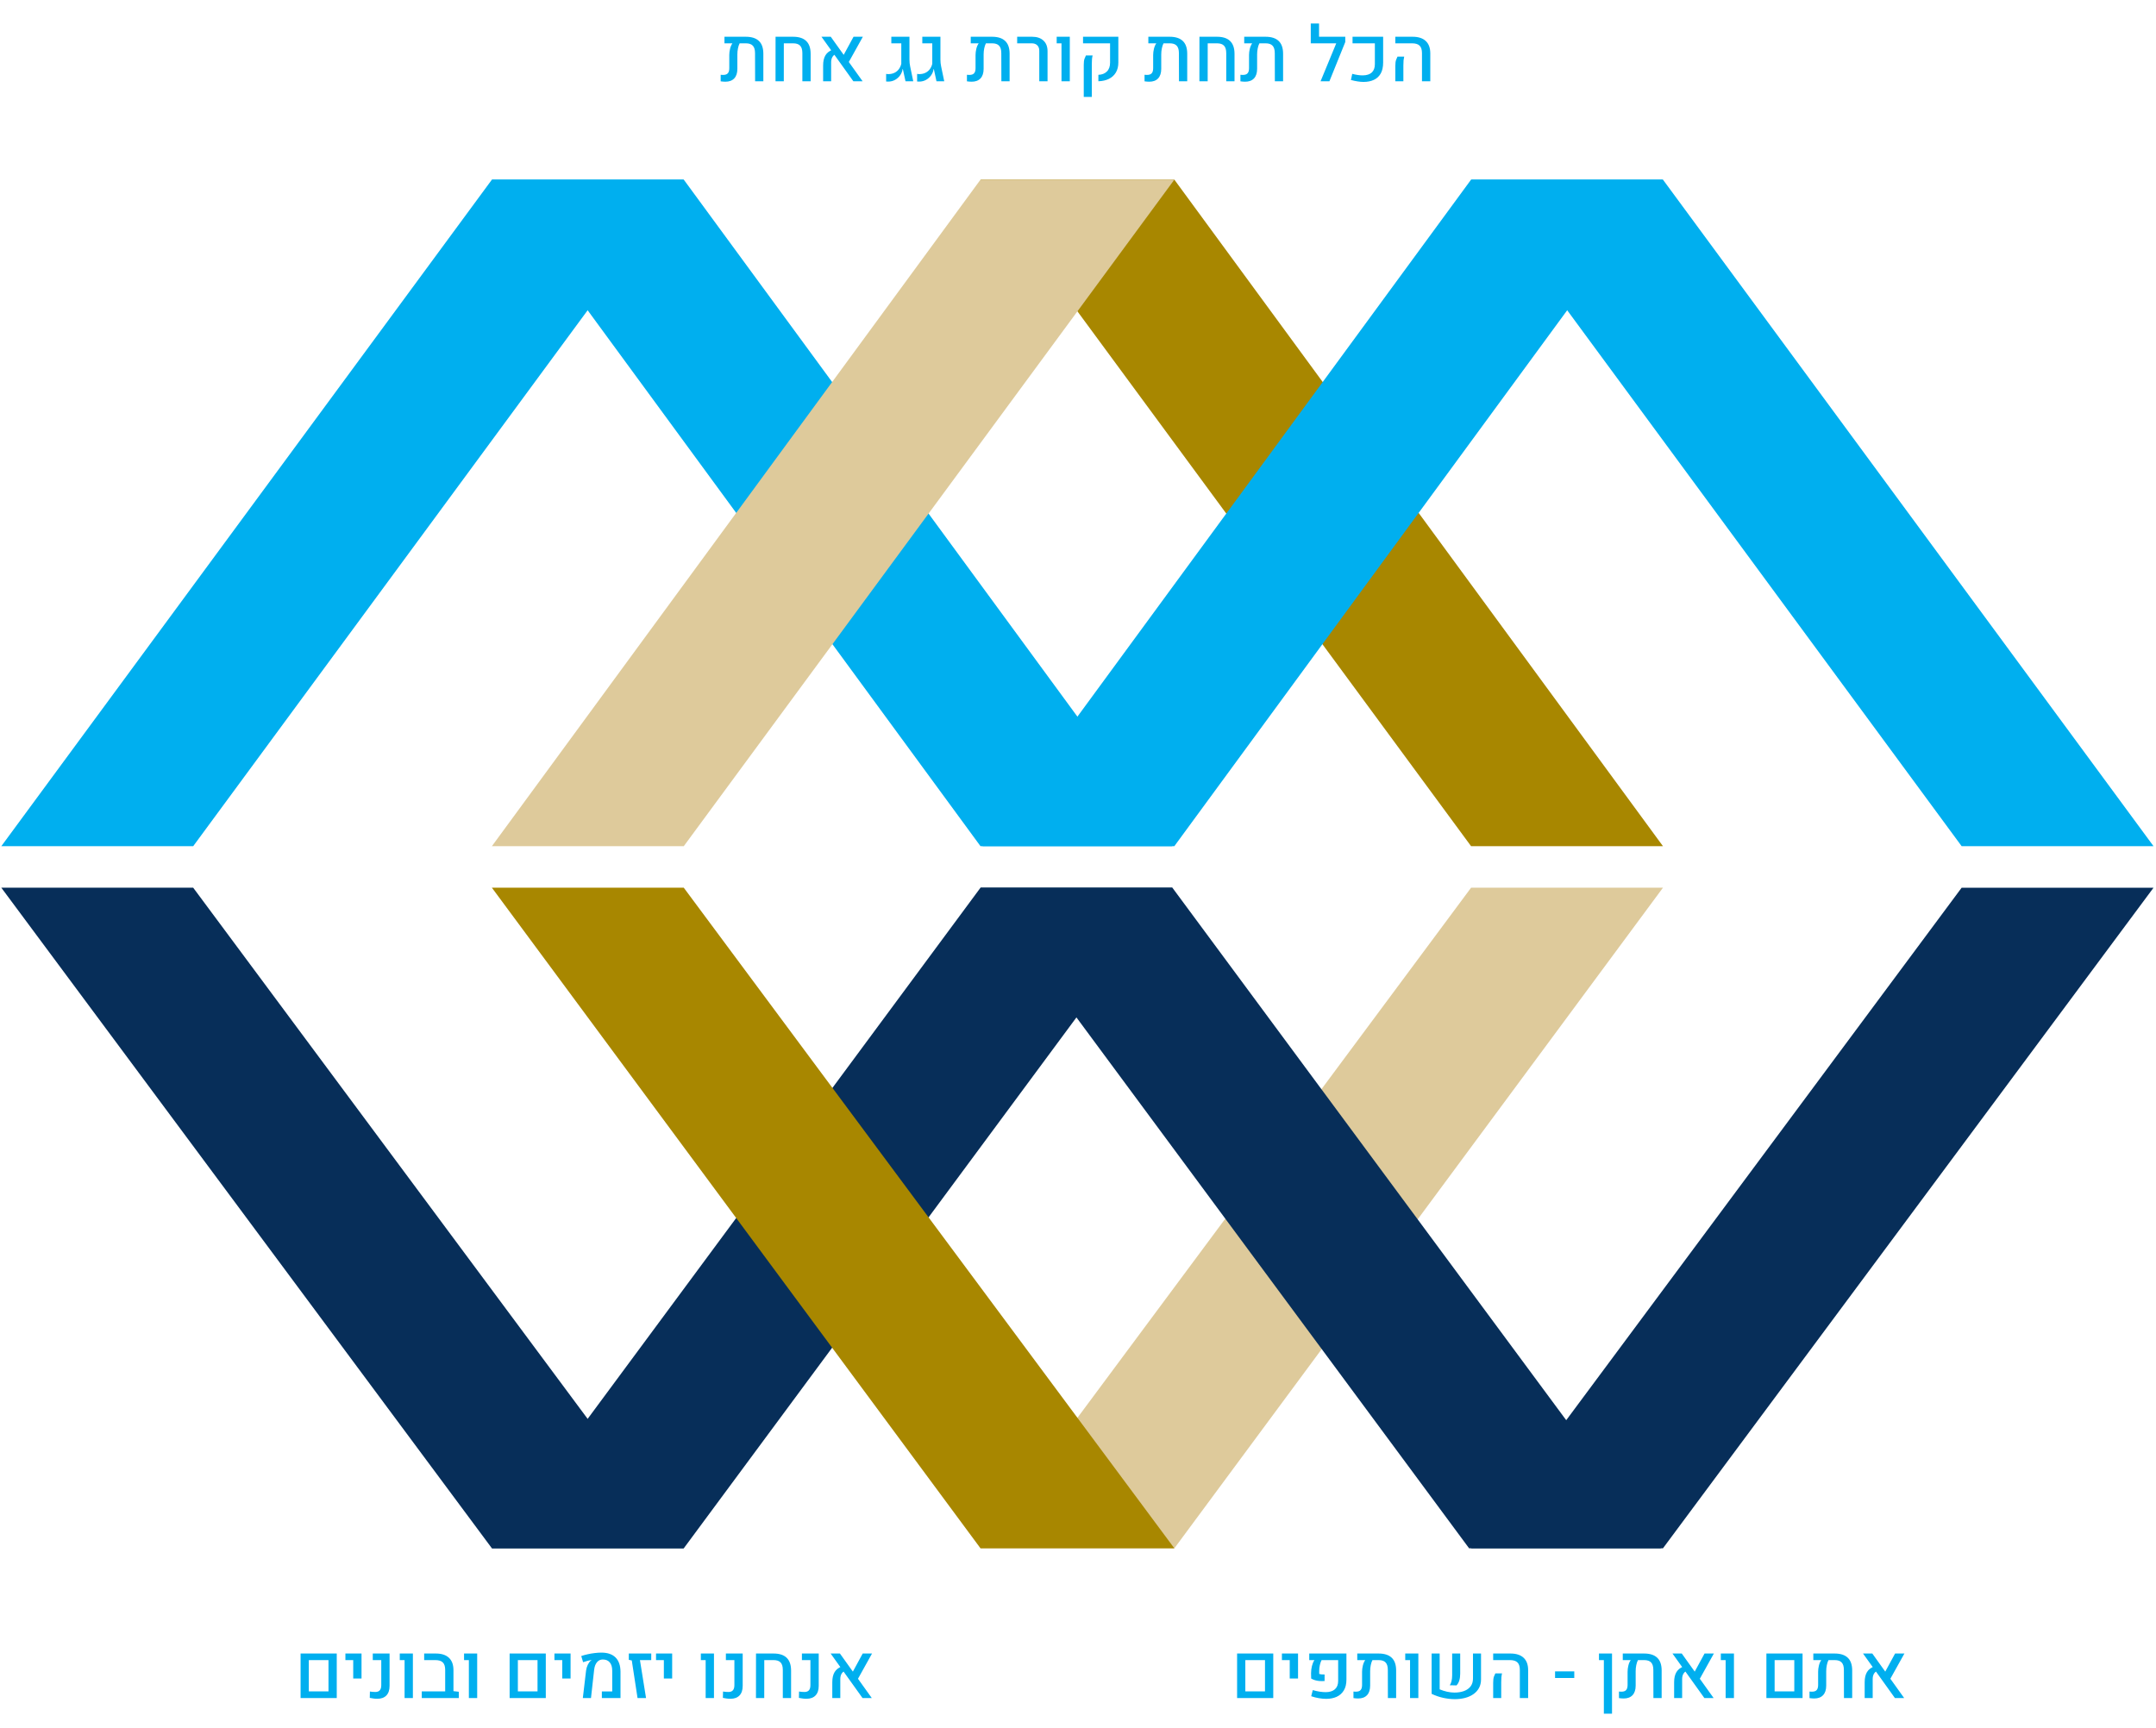
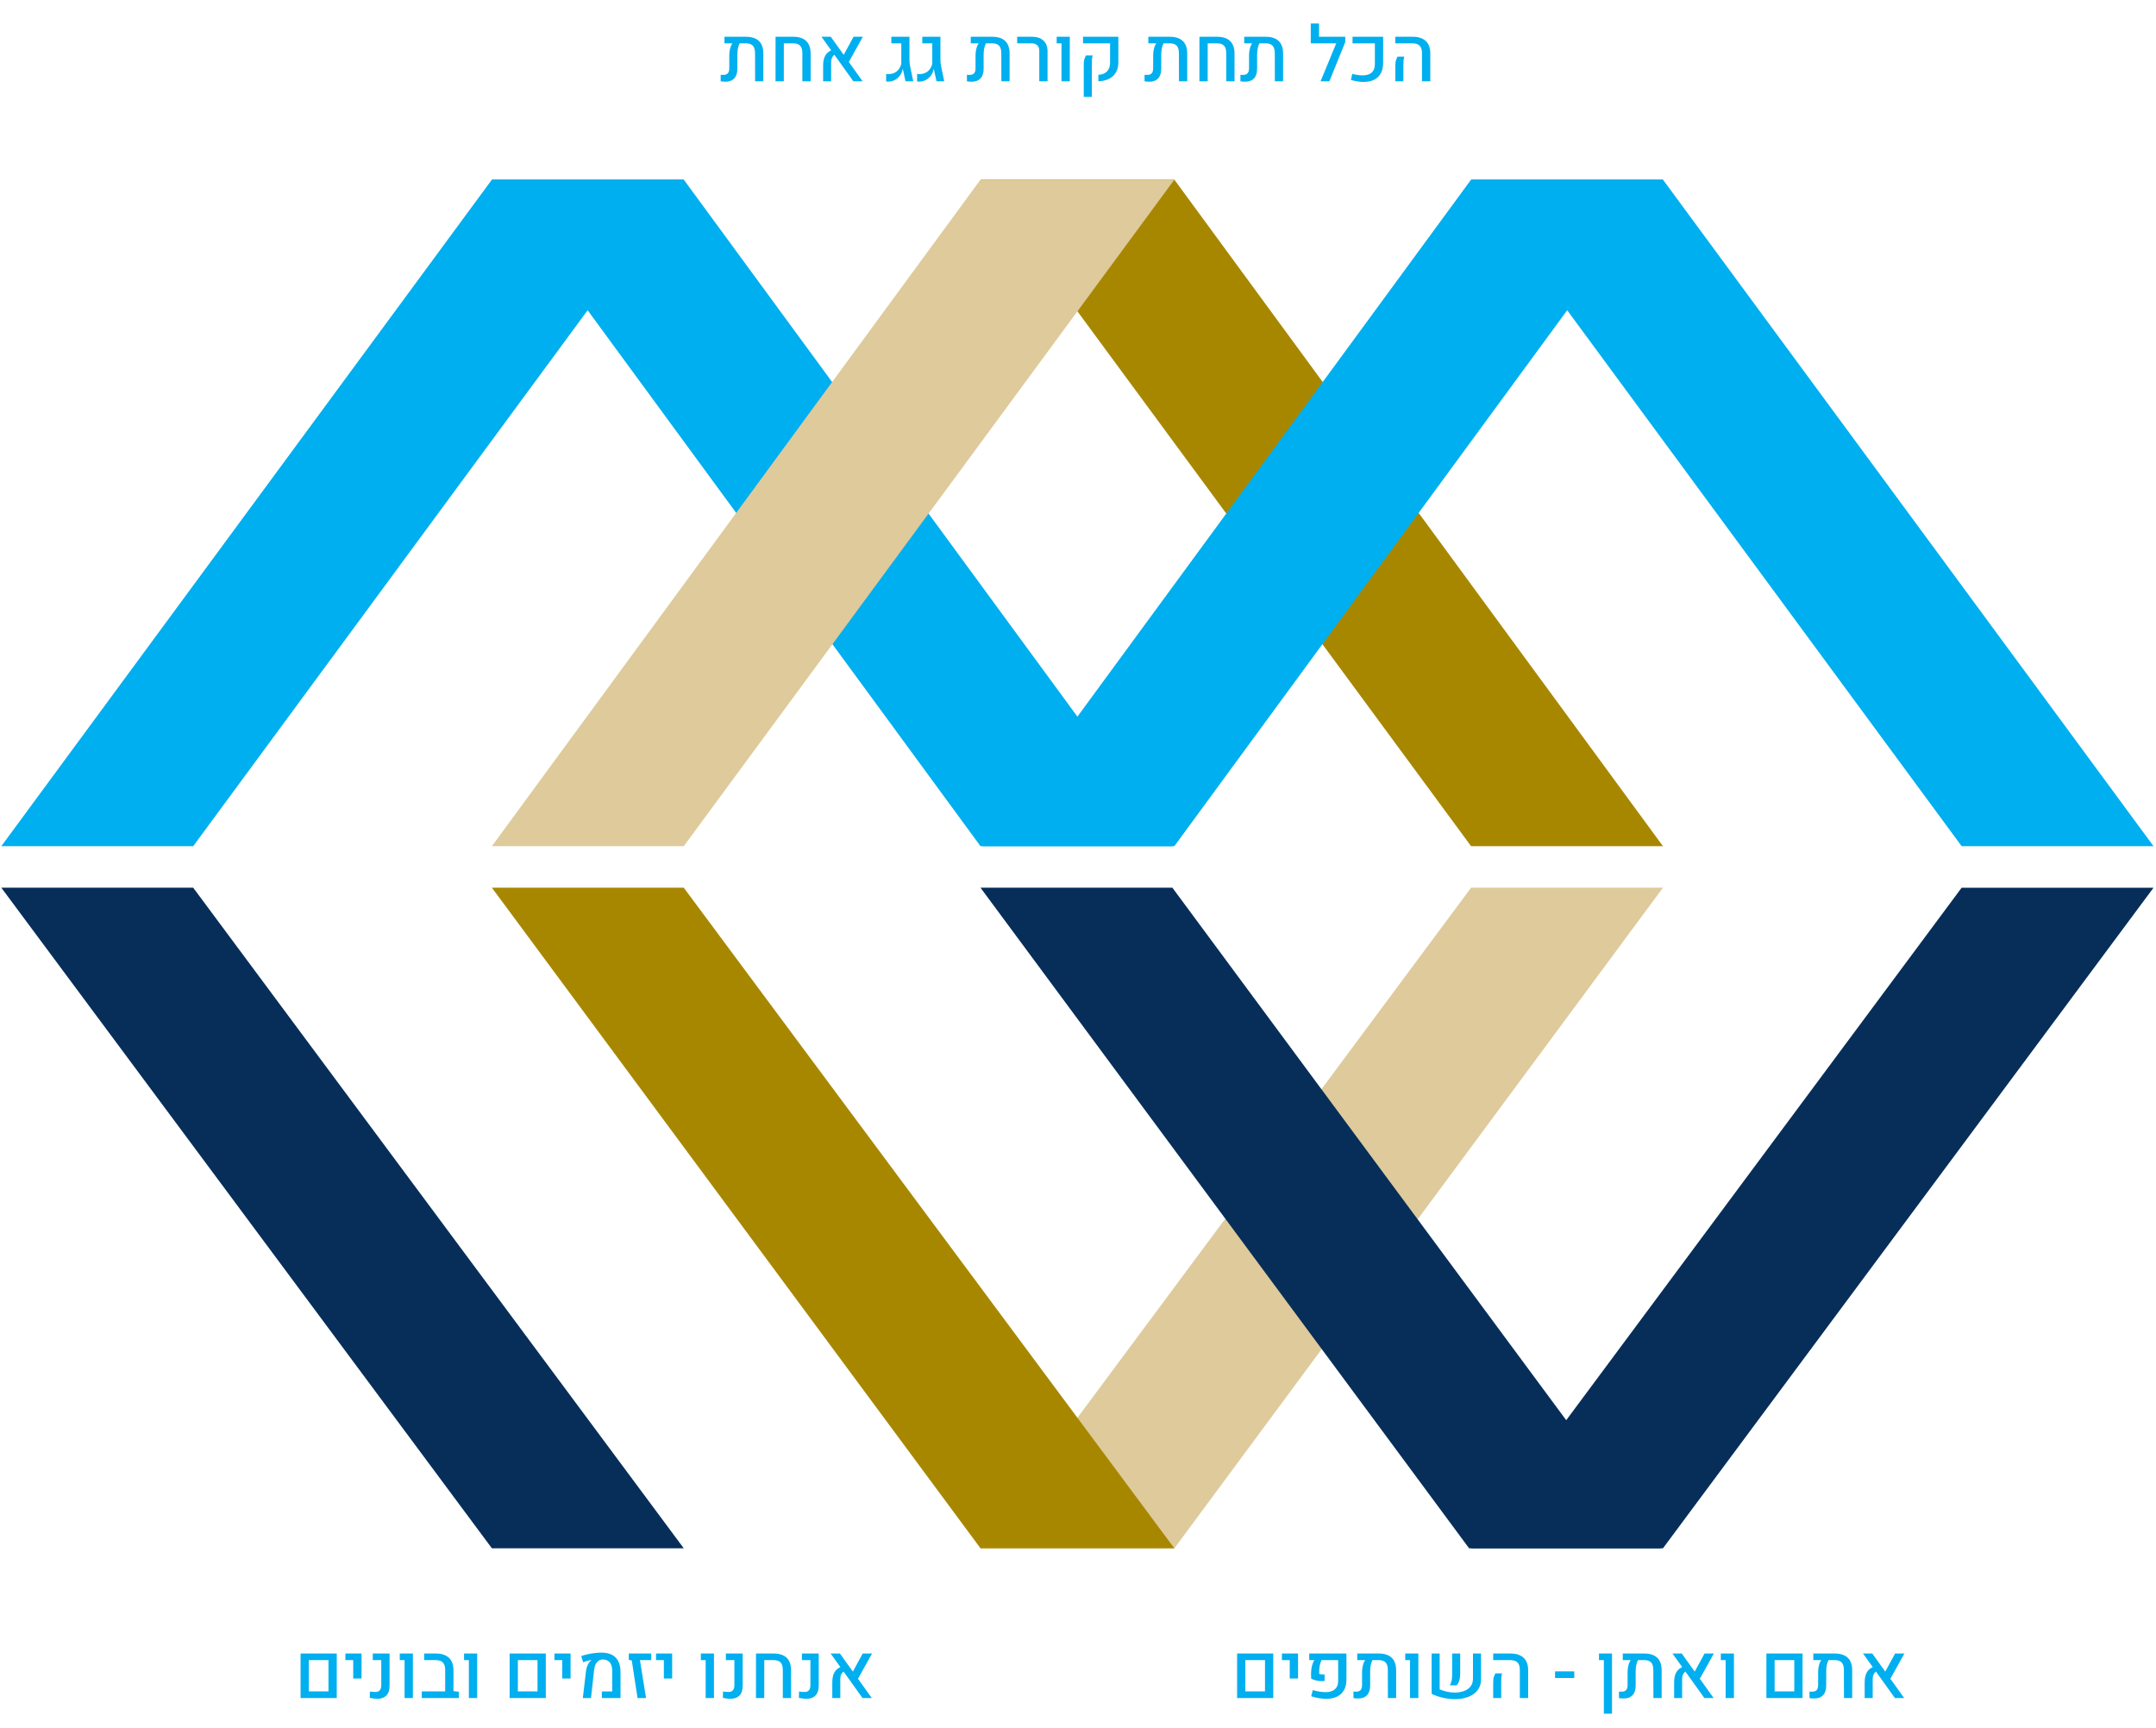
<svg xmlns="http://www.w3.org/2000/svg" width="504" height="404" viewBox="0 0 504 404" fill="none">
  <path d="M174.331 8.592C175.702 8.592 176.73 8.923 177.416 9.585C178.102 10.241 178.444 11.234 178.444 12.565V18.998H176.52L176.502 12.433C176.502 11.63 176.329 11.047 175.983 10.684C175.644 10.315 175.096 10.13 174.34 10.13H172.907C172.737 10.452 172.605 10.845 172.512 11.308C172.418 11.771 172.371 12.239 172.371 12.714V16.08C172.371 17.064 172.128 17.814 171.642 18.33C171.155 18.846 170.464 19.104 169.567 19.104C169.374 19.104 169.189 19.095 169.014 19.077C168.844 19.06 168.662 19.039 168.469 19.016V17.486C168.574 17.492 168.677 17.498 168.776 17.504C168.876 17.51 168.973 17.513 169.066 17.513C169.559 17.513 169.916 17.387 170.139 17.135C170.367 16.883 170.481 16.487 170.481 15.948V12.872C170.481 12.398 170.543 11.905 170.666 11.396C170.795 10.88 170.979 10.458 171.22 10.13H169.356V8.592H174.331ZM181.292 18.998L181.301 8.592H185.388C186.759 8.592 187.784 8.923 188.464 9.585C189.149 10.241 189.495 11.234 189.501 12.565V18.998H187.567V12.433C187.567 11.63 187.395 11.047 187.049 10.684C186.703 10.315 186.152 10.13 185.396 10.13H183.234L183.226 18.998H181.292ZM199.485 18.998L192.032 8.592H194.203L201.647 18.998H199.485ZM192.419 18.998V15.315C192.419 14.319 192.601 13.523 192.964 12.925C193.327 12.327 193.898 11.888 194.678 11.606L195.407 12.6C194.663 12.957 194.291 13.613 194.291 14.568V18.998H192.419ZM201.709 8.592L198.167 14.955L196.893 13.443L199.529 8.592H201.709ZM207.633 19.077C207.557 19.077 207.475 19.074 207.387 19.068C207.305 19.068 207.226 19.062 207.149 19.051V17.275C207.255 17.293 207.357 17.308 207.457 17.319C207.557 17.325 207.653 17.328 207.747 17.328C208.292 17.311 208.764 17.196 209.162 16.985C209.566 16.774 209.895 16.49 210.146 16.133C210.404 15.775 210.586 15.368 210.691 14.911V10.13H208.362V8.592H212.599V13.935C212.599 14.492 212.654 15.028 212.766 15.544L213.486 18.998H211.676L211.061 16.159H210.999C210.929 16.681 210.735 17.164 210.419 17.609C210.108 18.049 209.713 18.403 209.232 18.673C208.752 18.942 208.219 19.077 207.633 19.077ZM214.875 19.077C214.799 19.077 214.717 19.074 214.629 19.068C214.547 19.068 214.468 19.062 214.392 19.051V17.275C214.497 17.293 214.6 17.308 214.699 17.319C214.799 17.325 214.896 17.328 214.989 17.328C215.534 17.311 216.006 17.196 216.404 16.985C216.809 16.774 217.137 16.49 217.389 16.133C217.646 15.775 217.828 15.368 217.934 14.911V10.13H215.604V8.592H219.841V13.935C219.841 14.492 219.896 15.028 220.008 15.544L220.729 18.998H218.918L218.303 16.159H218.241C218.171 16.681 217.978 17.164 217.661 17.609C217.351 18.049 216.955 18.403 216.475 18.673C215.994 18.942 215.461 19.077 214.875 19.077ZM231.899 8.592C233.271 8.592 234.299 8.923 234.984 9.585C235.67 10.241 236.013 11.234 236.013 12.565V18.998H234.088L234.07 12.433C234.07 11.63 233.897 11.047 233.552 10.684C233.212 10.315 232.664 10.13 231.908 10.13H230.476C230.306 10.452 230.174 10.845 230.08 11.308C229.986 11.771 229.939 12.239 229.939 12.714V16.08C229.939 17.064 229.696 17.814 229.21 18.33C228.724 18.846 228.032 19.104 227.136 19.104C226.942 19.104 226.758 19.095 226.582 19.077C226.412 19.06 226.23 19.039 226.037 19.016V17.486C226.143 17.492 226.245 17.498 226.345 17.504C226.444 17.51 226.541 17.513 226.635 17.513C227.127 17.513 227.484 17.387 227.707 17.135C227.936 16.883 228.05 16.487 228.05 15.948V12.872C228.05 12.398 228.111 11.905 228.234 11.396C228.363 10.88 228.548 10.458 228.788 10.13H226.925V8.592H231.899ZM242.947 18.998V11.844C242.947 11.31 242.789 10.892 242.473 10.587C242.162 10.282 241.731 10.13 241.181 10.13H237.779V8.592H241.277C242.402 8.592 243.284 8.891 243.923 9.488C244.562 10.08 244.881 10.909 244.881 11.976V18.998H242.947ZM248.142 18.998V10.13H247.017V8.592H250.084V18.998H248.142ZM256.764 18.998V17.495C257.596 17.466 258.258 17.208 258.75 16.722C259.248 16.23 259.497 15.541 259.497 14.656V10.13H253.178V8.592H261.431V14.621C261.431 15.518 261.24 16.291 260.859 16.941C260.479 17.586 259.937 18.084 259.233 18.436C258.536 18.781 257.713 18.969 256.764 18.998ZM253.345 22.654V15.166C253.345 14.539 253.403 14.065 253.521 13.742C253.638 13.42 253.749 13.162 253.854 12.969H255.419C255.349 13.227 255.299 13.517 255.27 13.839C255.24 14.155 255.226 14.548 255.226 15.017V22.654H253.345ZM273.419 8.592C274.79 8.592 275.818 8.923 276.504 9.585C277.189 10.241 277.532 11.234 277.532 12.565V18.998H275.607L275.59 12.433C275.59 11.63 275.417 11.047 275.071 10.684C274.731 10.315 274.184 10.13 273.428 10.13H271.995C271.825 10.452 271.693 10.845 271.6 11.308C271.506 11.771 271.459 12.239 271.459 12.714V16.08C271.459 17.064 271.216 17.814 270.729 18.33C270.243 18.846 269.552 19.104 268.655 19.104C268.462 19.104 268.277 19.095 268.102 19.077C267.932 19.06 267.75 19.039 267.557 19.016V17.486C267.662 17.492 267.765 17.498 267.864 17.504C267.964 17.51 268.061 17.513 268.154 17.513C268.646 17.513 269.004 17.387 269.227 17.135C269.455 16.883 269.569 16.487 269.569 15.948V12.872C269.569 12.398 269.631 11.905 269.754 11.396C269.883 10.88 270.067 10.458 270.308 10.13H268.444V8.592H273.419ZM280.38 18.998L280.389 8.592H284.476C285.847 8.592 286.872 8.923 287.552 9.585C288.237 10.241 288.583 11.234 288.589 12.565V18.998H286.655V12.433C286.655 11.63 286.482 11.047 286.137 10.684C285.791 10.315 285.24 10.13 284.484 10.13H282.322L282.313 18.998H280.38ZM295.831 8.592C297.202 8.592 298.23 8.923 298.916 9.585C299.602 10.241 299.944 11.234 299.944 12.565V18.998H298.02L298.002 12.433C298.002 11.63 297.829 11.047 297.483 10.684C297.144 10.315 296.596 10.13 295.84 10.13H294.407C294.237 10.452 294.105 10.845 294.012 11.308C293.918 11.771 293.871 12.239 293.871 12.714V16.08C293.871 17.064 293.628 17.814 293.142 18.33C292.655 18.846 291.964 19.104 291.067 19.104C290.874 19.104 290.689 19.095 290.514 19.077C290.344 19.06 290.162 19.039 289.969 19.016V17.486C290.074 17.492 290.177 17.498 290.276 17.504C290.376 17.51 290.473 17.513 290.566 17.513C291.059 17.513 291.416 17.387 291.639 17.135C291.867 16.883 291.981 16.487 291.981 15.948V12.872C291.981 12.398 292.043 11.905 292.166 11.396C292.295 10.88 292.479 10.458 292.72 10.13H290.856V8.592H295.831ZM306.413 10.13V5.498H308.347V8.592H313.778V10.13H306.413ZM314.481 9.822L310.772 18.998H308.707L313.005 8.592H314.481V9.822ZM318.771 19.156C318.325 19.156 317.854 19.115 317.355 19.033C316.857 18.957 316.339 18.846 315.8 18.699L316.107 17.267C317.057 17.513 317.883 17.633 318.586 17.627C319.523 17.609 320.227 17.378 320.695 16.933C321.164 16.481 321.398 15.837 321.398 14.999V10.13H316.178V8.592H323.332V14.612C323.332 15.649 323.145 16.505 322.77 17.179C322.395 17.847 321.864 18.342 321.179 18.664C320.499 18.986 319.696 19.15 318.771 19.156ZM332.411 18.998V12.415C332.411 11.618 332.227 11.038 331.857 10.675C331.488 10.312 330.899 10.13 330.091 10.13H326.18V8.592H330.205C331.559 8.592 332.587 8.923 333.29 9.585C333.999 10.241 334.354 11.208 334.354 12.485V18.998H332.411ZM326.18 18.998V15.438C326.18 14.806 326.238 14.328 326.355 14.006C326.473 13.684 326.584 13.426 326.689 13.232H328.254C328.189 13.49 328.14 13.78 328.104 14.102C328.075 14.425 328.061 14.82 328.061 15.289V18.998H326.18Z" fill="#00AFEF" />
  <path d="M289.191 396.998V386.592H297.646V396.998H289.191ZM291.116 395.451H295.713V388.13H291.116V395.451ZM301.496 392.437V388.13H299.668V386.592H303.438V392.437H301.496ZM310.03 397.191C309.509 397.191 308.935 397.139 308.308 397.033C307.687 396.928 307.089 396.775 306.515 396.576L306.884 395.144C307.435 395.308 307.979 395.431 308.519 395.513C309.063 395.589 309.535 395.627 309.934 395.627C310.865 395.615 311.577 395.387 312.069 394.941C312.567 394.49 312.816 393.843 312.816 392.999V388.13H308.94C308.771 388.458 308.636 388.848 308.536 389.299C308.437 389.744 308.387 390.192 308.387 390.644V391.364C308.521 391.411 308.688 391.446 308.888 391.47C309.093 391.487 309.345 391.496 309.644 391.496V393.025C309.169 393.049 308.747 393.046 308.378 393.017C308.015 392.981 307.684 392.917 307.385 392.823C307.086 392.729 306.793 392.604 306.506 392.445L306.479 391.206C306.479 390.62 306.55 390.052 306.69 389.501C306.831 388.95 307.024 388.493 307.271 388.13H306.058V386.592H314.75V392.665C314.75 393.708 314.545 394.563 314.135 395.231C313.725 395.899 313.165 396.395 312.456 396.717C311.747 397.033 310.938 397.191 310.03 397.191ZM322.256 386.592C323.627 386.592 324.655 386.923 325.341 387.585C326.026 388.241 326.369 389.234 326.369 390.564V396.998H324.444L324.427 390.433C324.427 389.63 324.254 389.047 323.908 388.684C323.568 388.314 323.021 388.13 322.265 388.13H320.832C320.662 388.452 320.53 388.845 320.437 389.308C320.343 389.771 320.296 390.239 320.296 390.714V394.08C320.296 395.064 320.053 395.814 319.566 396.33C319.08 396.846 318.389 397.104 317.492 397.104C317.299 397.104 317.114 397.095 316.938 397.077C316.769 397.06 316.587 397.039 316.394 397.016V395.486C316.499 395.492 316.602 395.498 316.701 395.504C316.801 395.51 316.897 395.513 316.991 395.513C317.483 395.513 317.841 395.387 318.063 395.135C318.292 394.883 318.406 394.487 318.406 393.948V390.872C318.406 390.397 318.468 389.905 318.591 389.396C318.72 388.88 318.904 388.458 319.145 388.13H317.281V386.592H322.256ZM329.621 396.998V388.13H328.496V386.592H331.563V396.998H329.621ZM336.547 386.592V394.968C337.086 395.196 337.66 395.381 338.27 395.521C338.879 395.656 339.459 395.724 340.01 395.724C340.83 395.724 341.565 395.606 342.216 395.372C342.866 395.138 343.382 394.777 343.763 394.291C344.144 393.799 344.334 393.178 344.334 392.428V386.592H346.215V392.621C346.215 393.4 346.054 394.083 345.731 394.669C345.409 395.249 344.964 395.732 344.396 396.119C343.833 396.506 343.183 396.793 342.444 396.98C341.712 397.168 340.93 397.262 340.098 397.262C339.219 397.262 338.308 397.159 337.364 396.954C336.427 396.743 335.527 396.433 334.666 396.022V386.592H336.547ZM338.885 394.01C339.078 393.775 339.222 393.456 339.315 393.052C339.415 392.647 339.465 392.188 339.465 391.672V386.592H341.346V391.303C341.346 391.895 341.275 392.425 341.135 392.894C340.994 393.356 340.777 393.74 340.484 394.045L338.885 394.01ZM355.285 396.998V390.415C355.285 389.618 355.101 389.038 354.731 388.675C354.362 388.312 353.773 388.13 352.965 388.13H349.054V386.592H353.079C354.433 386.592 355.461 386.923 356.164 387.585C356.873 388.241 357.228 389.208 357.228 390.485V396.998H355.285ZM349.054 396.998V393.438C349.054 392.806 349.112 392.328 349.229 392.006C349.347 391.684 349.458 391.426 349.563 391.232H351.128C351.063 391.49 351.014 391.78 350.979 392.103C350.949 392.425 350.935 392.82 350.935 393.289V396.998H349.054ZM368.012 392.313H363.521V390.767H368.012V392.313ZM374.929 400.654V388.13H373.786V386.592H376.836V400.654H374.929ZM384.324 386.592C385.695 386.592 386.724 386.923 387.409 387.585C388.095 388.241 388.438 389.234 388.438 390.564V396.998H386.513L386.495 390.433C386.495 389.63 386.322 389.047 385.977 388.684C385.637 388.314 385.089 388.13 384.333 388.13H382.9C382.73 388.452 382.599 388.845 382.505 389.308C382.411 389.771 382.364 390.239 382.364 390.714V394.08C382.364 395.064 382.121 395.814 381.635 396.33C381.148 396.846 380.457 397.104 379.561 397.104C379.367 397.104 379.183 397.095 379.007 397.077C378.837 397.06 378.655 397.039 378.462 397.016V395.486C378.567 395.492 378.67 395.498 378.77 395.504C378.869 395.51 378.966 395.513 379.06 395.513C379.552 395.513 379.909 395.387 380.132 395.135C380.36 394.883 380.475 394.487 380.475 393.948V390.872C380.475 390.397 380.536 389.905 380.659 389.396C380.788 388.88 380.973 388.458 381.213 388.13H379.35V386.592H384.324ZM398.422 396.998L390.969 386.592H393.14L400.584 396.998H398.422ZM391.355 396.998V393.315C391.355 392.319 391.537 391.522 391.9 390.925C392.264 390.327 392.835 389.888 393.614 389.606L394.344 390.6C393.6 390.957 393.228 391.613 393.228 392.568V396.998H391.355ZM400.646 386.592L397.104 392.955L395.829 391.443L398.466 386.592H400.646ZM403.396 396.998V388.13H402.271V386.592H405.339V396.998H403.396ZM412.924 396.998V386.592H421.379V396.998H412.924ZM414.849 395.451H419.445V388.13H414.849V395.451ZM428.867 386.592C430.238 386.592 431.267 386.923 431.952 387.585C432.638 388.241 432.98 389.234 432.98 390.564V396.998H431.056L431.038 390.433C431.038 389.63 430.865 389.047 430.52 388.684C430.18 388.314 429.632 388.13 428.876 388.13H427.443C427.273 388.452 427.142 388.845 427.048 389.308C426.954 389.771 426.907 390.239 426.907 390.714V394.08C426.907 395.064 426.664 395.814 426.178 396.33C425.691 396.846 425 397.104 424.104 397.104C423.91 397.104 423.726 397.095 423.55 397.077C423.38 397.06 423.198 397.039 423.005 397.016V395.486C423.11 395.492 423.213 395.498 423.312 395.504C423.412 395.51 423.509 395.513 423.603 395.513C424.095 395.513 424.452 395.387 424.675 395.135C424.903 394.883 425.018 394.487 425.018 393.948V390.872C425.018 390.397 425.079 389.905 425.202 389.396C425.331 388.88 425.516 388.458 425.756 388.13H423.893V386.592H428.867ZM442.965 396.998L435.512 386.592H437.683L445.127 396.998H442.965ZM435.898 396.998V393.315C435.898 392.319 436.08 391.522 436.443 390.925C436.807 390.327 437.378 389.888 438.157 389.606L438.887 390.6C438.143 390.957 437.771 391.613 437.771 392.568V396.998H435.898ZM445.188 386.592L441.646 392.955L440.372 391.443L443.009 386.592H445.188Z" fill="#00AFEF" />
  <path d="M70.267 396.998V386.592H78.722V396.998H70.267ZM72.191 395.451H76.788V388.13H72.191V395.451ZM82.571 392.437V388.13H80.743V386.592H84.514V392.437H82.571ZM88.205 397.174C87.889 397.174 87.59 397.153 87.309 397.112C87.033 397.077 86.743 397.027 86.439 396.963L86.474 395.478C86.866 395.548 87.294 395.583 87.757 395.583C88.208 395.583 88.548 395.454 88.776 395.196C89.011 394.938 89.128 394.534 89.128 393.983V388.13H87.142V386.592H91.07V394.142C91.07 395.126 90.821 395.879 90.323 396.4C89.825 396.916 89.119 397.174 88.205 397.174ZM94.577 396.998V388.13H93.452V386.592H96.519V396.998H94.577ZM98.594 396.998V395.451H104.069L106.003 395.39L107.251 395.53V396.998H98.594ZM104.069 396.559V390.415C104.069 389.618 103.885 389.038 103.516 388.675C103.152 388.312 102.563 388.13 101.749 388.13H99.156V386.592H101.872C103.214 386.592 104.236 386.923 104.939 387.585C105.648 388.241 106.003 389.208 106.003 390.485V396.559H104.069ZM109.606 396.998V388.13H108.481V386.592H111.549V396.998H109.606ZM119.134 396.998V386.592H127.589V396.998H119.134ZM121.059 395.451H125.655V388.13H121.059V395.451ZM131.438 392.437V388.13H129.61V386.592H133.381V392.437H131.438ZM136.246 396.998L137.002 390.591C137.066 390.11 137.198 389.659 137.397 389.237C137.603 388.81 137.843 388.479 138.118 388.244C138.147 388.227 138.177 388.209 138.206 388.191C138.235 388.168 138.259 388.147 138.276 388.13L138.268 388.104C138.016 388.139 137.702 388.206 137.327 388.306C136.952 388.405 136.612 388.511 136.308 388.622L135.877 387.181C136.328 387.022 136.823 386.885 137.362 386.768C137.901 386.645 138.449 386.551 139.006 386.486C139.562 386.416 140.09 386.381 140.588 386.381C142.035 386.381 143.14 386.762 143.901 387.523C144.663 388.285 145.047 389.404 145.053 390.881V396.998H140.693V395.46H143.119V390.652C143.119 389.785 142.929 389.126 142.548 388.675C142.167 388.218 141.619 387.989 140.904 387.989C140.354 387.989 139.902 388.203 139.551 388.631C139.199 389.053 138.979 389.636 138.892 390.38L138.153 396.998H136.246ZM149.034 396.998L147.689 388.209L146.995 388.068V386.592H152.242L152.233 388.13H149.597L151.021 396.998H149.034ZM155.187 392.437V388.13H153.358V386.592H157.129V392.437H155.187ZM164.96 396.998V388.13H163.835V386.592H166.902V396.998H164.96ZM170.752 397.174C170.436 397.174 170.137 397.153 169.855 397.112C169.58 397.077 169.29 397.027 168.985 396.963L169.021 395.478C169.413 395.548 169.841 395.583 170.304 395.583C170.755 395.583 171.095 395.454 171.323 395.196C171.558 394.938 171.675 394.534 171.675 393.983V388.13H169.688V386.592H173.617V394.142C173.617 395.126 173.368 395.879 172.87 396.4C172.372 396.916 171.666 397.174 170.752 397.174ZM176.72 396.998L176.729 386.592H180.815C182.187 386.592 183.212 386.923 183.892 387.585C184.577 388.241 184.923 389.234 184.929 390.564V396.998H182.995V390.433C182.995 389.63 182.822 389.047 182.477 388.684C182.131 388.314 181.58 388.13 180.824 388.13H178.662L178.653 396.998H176.72ZM188.523 397.174C188.207 397.174 187.908 397.153 187.627 397.112C187.352 397.077 187.062 397.027 186.757 396.963L186.792 395.478C187.185 395.548 187.612 395.583 188.075 395.583C188.526 395.583 188.866 395.454 189.095 395.196C189.329 394.938 189.446 394.534 189.446 393.983V388.13H187.46V386.592H191.389V394.142C191.389 395.126 191.14 395.879 190.642 396.4C190.144 396.916 189.438 397.174 188.523 397.174ZM201.628 396.998L194.175 386.592H196.346L203.79 396.998H201.628ZM194.562 396.998V393.315C194.562 392.319 194.743 391.522 195.106 390.925C195.47 390.327 196.041 389.888 196.82 389.606L197.55 390.6C196.806 390.957 196.434 391.613 196.434 392.568V396.998H194.562ZM203.852 386.592L200.31 392.955L199.035 391.443L201.672 386.592H203.852Z" fill="#00AFEF" />
-   <path fill-rule="evenodd" clip-rule="evenodd" d="M229.207 207.545L114.986 361.996H159.842L274.062 207.545H229.207Z" fill="#072E59" />
  <path fill-rule="evenodd" clip-rule="evenodd" d="M45.163 207.545L159.845 361.996H114.989L0.307 207.545H45.163Z" fill="#072E59" />
  <path fill-rule="evenodd" clip-rule="evenodd" d="M45.163 197.838L159.845 41.999H114.989L0.307 197.838H45.163Z" fill="#00AFEF" />
  <path fill-rule="evenodd" clip-rule="evenodd" d="M229.207 197.838L114.986 41.999H159.842L274.062 197.838H229.207Z" fill="#00AFEF" />
  <path fill-rule="evenodd" clip-rule="evenodd" d="M343.89 197.838L229.207 41.999H274.525L388.746 197.838H343.89Z" fill="#A88700" />
  <path fill-rule="evenodd" clip-rule="evenodd" d="M343.89 207.545L229.207 361.996H274.525L388.746 207.545H343.89Z" fill="#DECA9B" />
  <path fill-rule="evenodd" clip-rule="evenodd" d="M159.842 207.545L274.525 361.996H229.207L114.986 207.545H159.842Z" fill="#A88700" />
  <path fill-rule="evenodd" clip-rule="evenodd" d="M159.842 197.838L274.525 41.999H229.207L114.986 197.838H159.842Z" fill="#DECA9B" />
  <path fill-rule="evenodd" clip-rule="evenodd" d="M274.063 207.545L388.283 361.996H343.427L229.207 207.545H274.063Z" fill="#072E59" />
  <path fill-rule="evenodd" clip-rule="evenodd" d="M458.567 207.547L343.885 361.998H388.741L503.423 207.547H458.567Z" fill="#072E59" />
  <path fill-rule="evenodd" clip-rule="evenodd" d="M274.52 197.838L388.74 41.999H343.884L229.664 197.838H274.52Z" fill="#00AFEF" />
  <path fill-rule="evenodd" clip-rule="evenodd" d="M458.567 197.838L343.885 41.999H388.741L503.423 197.838H458.567Z" fill="#00AFEF" />
</svg>